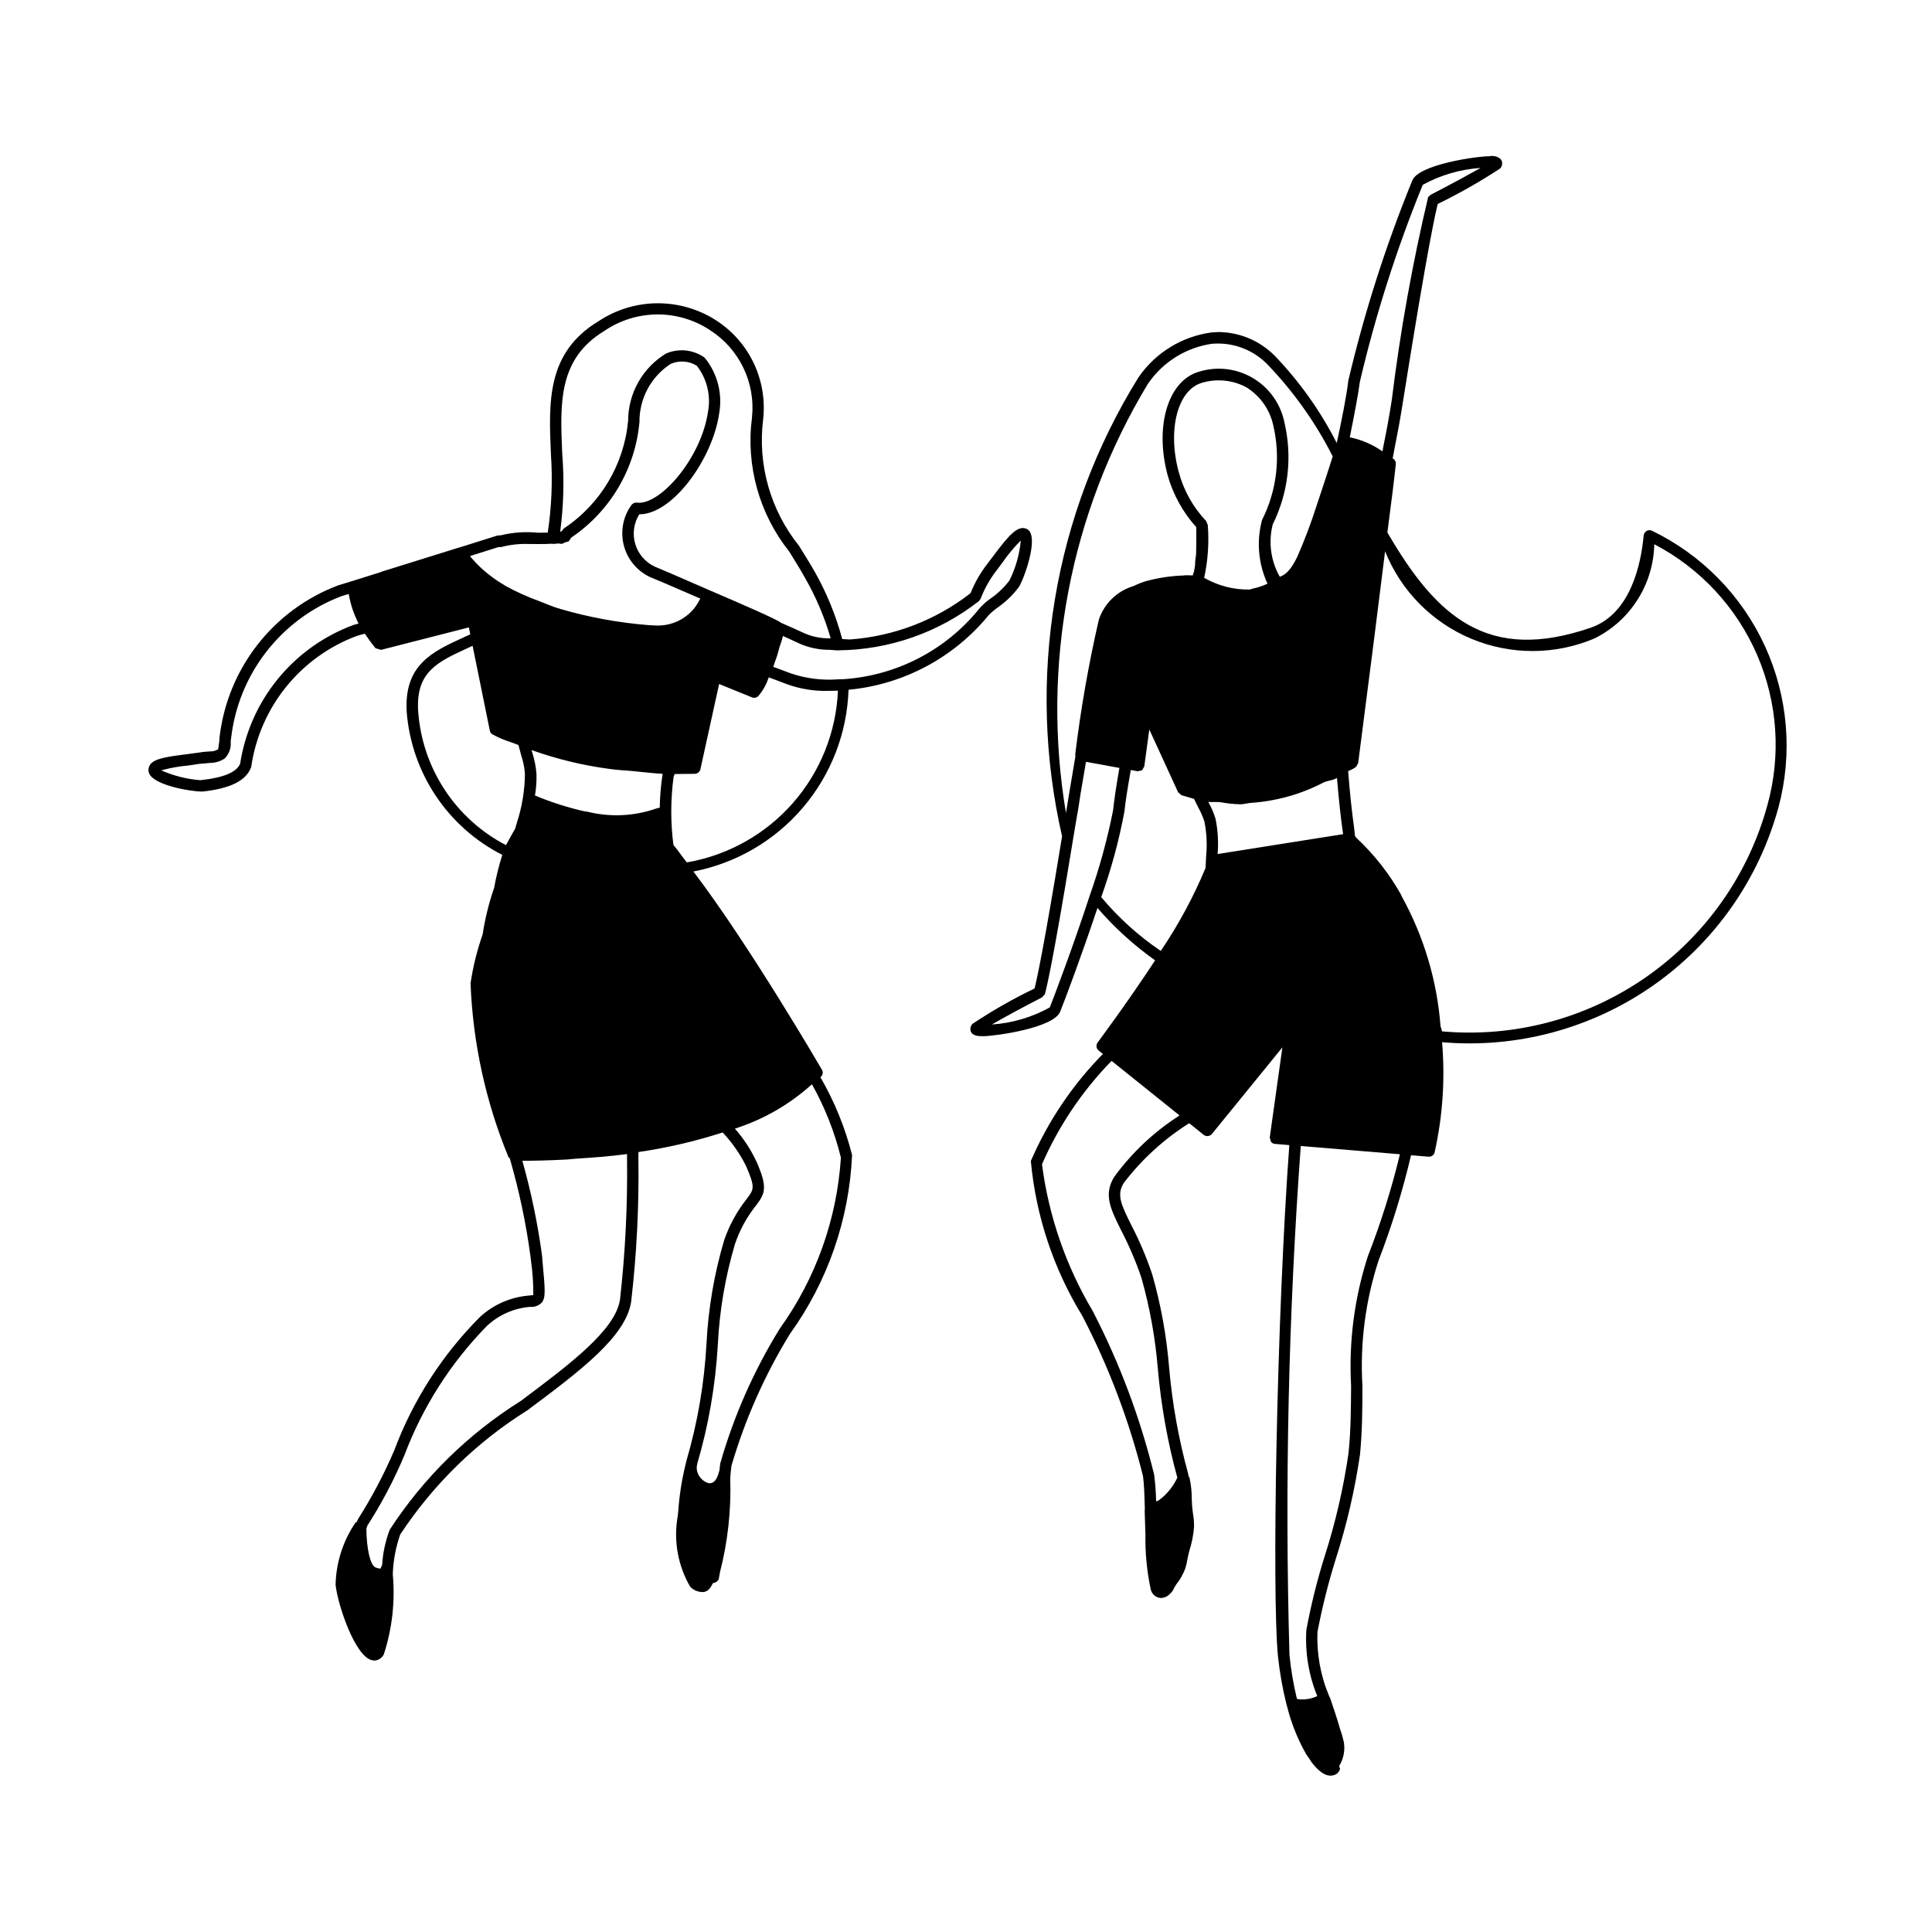
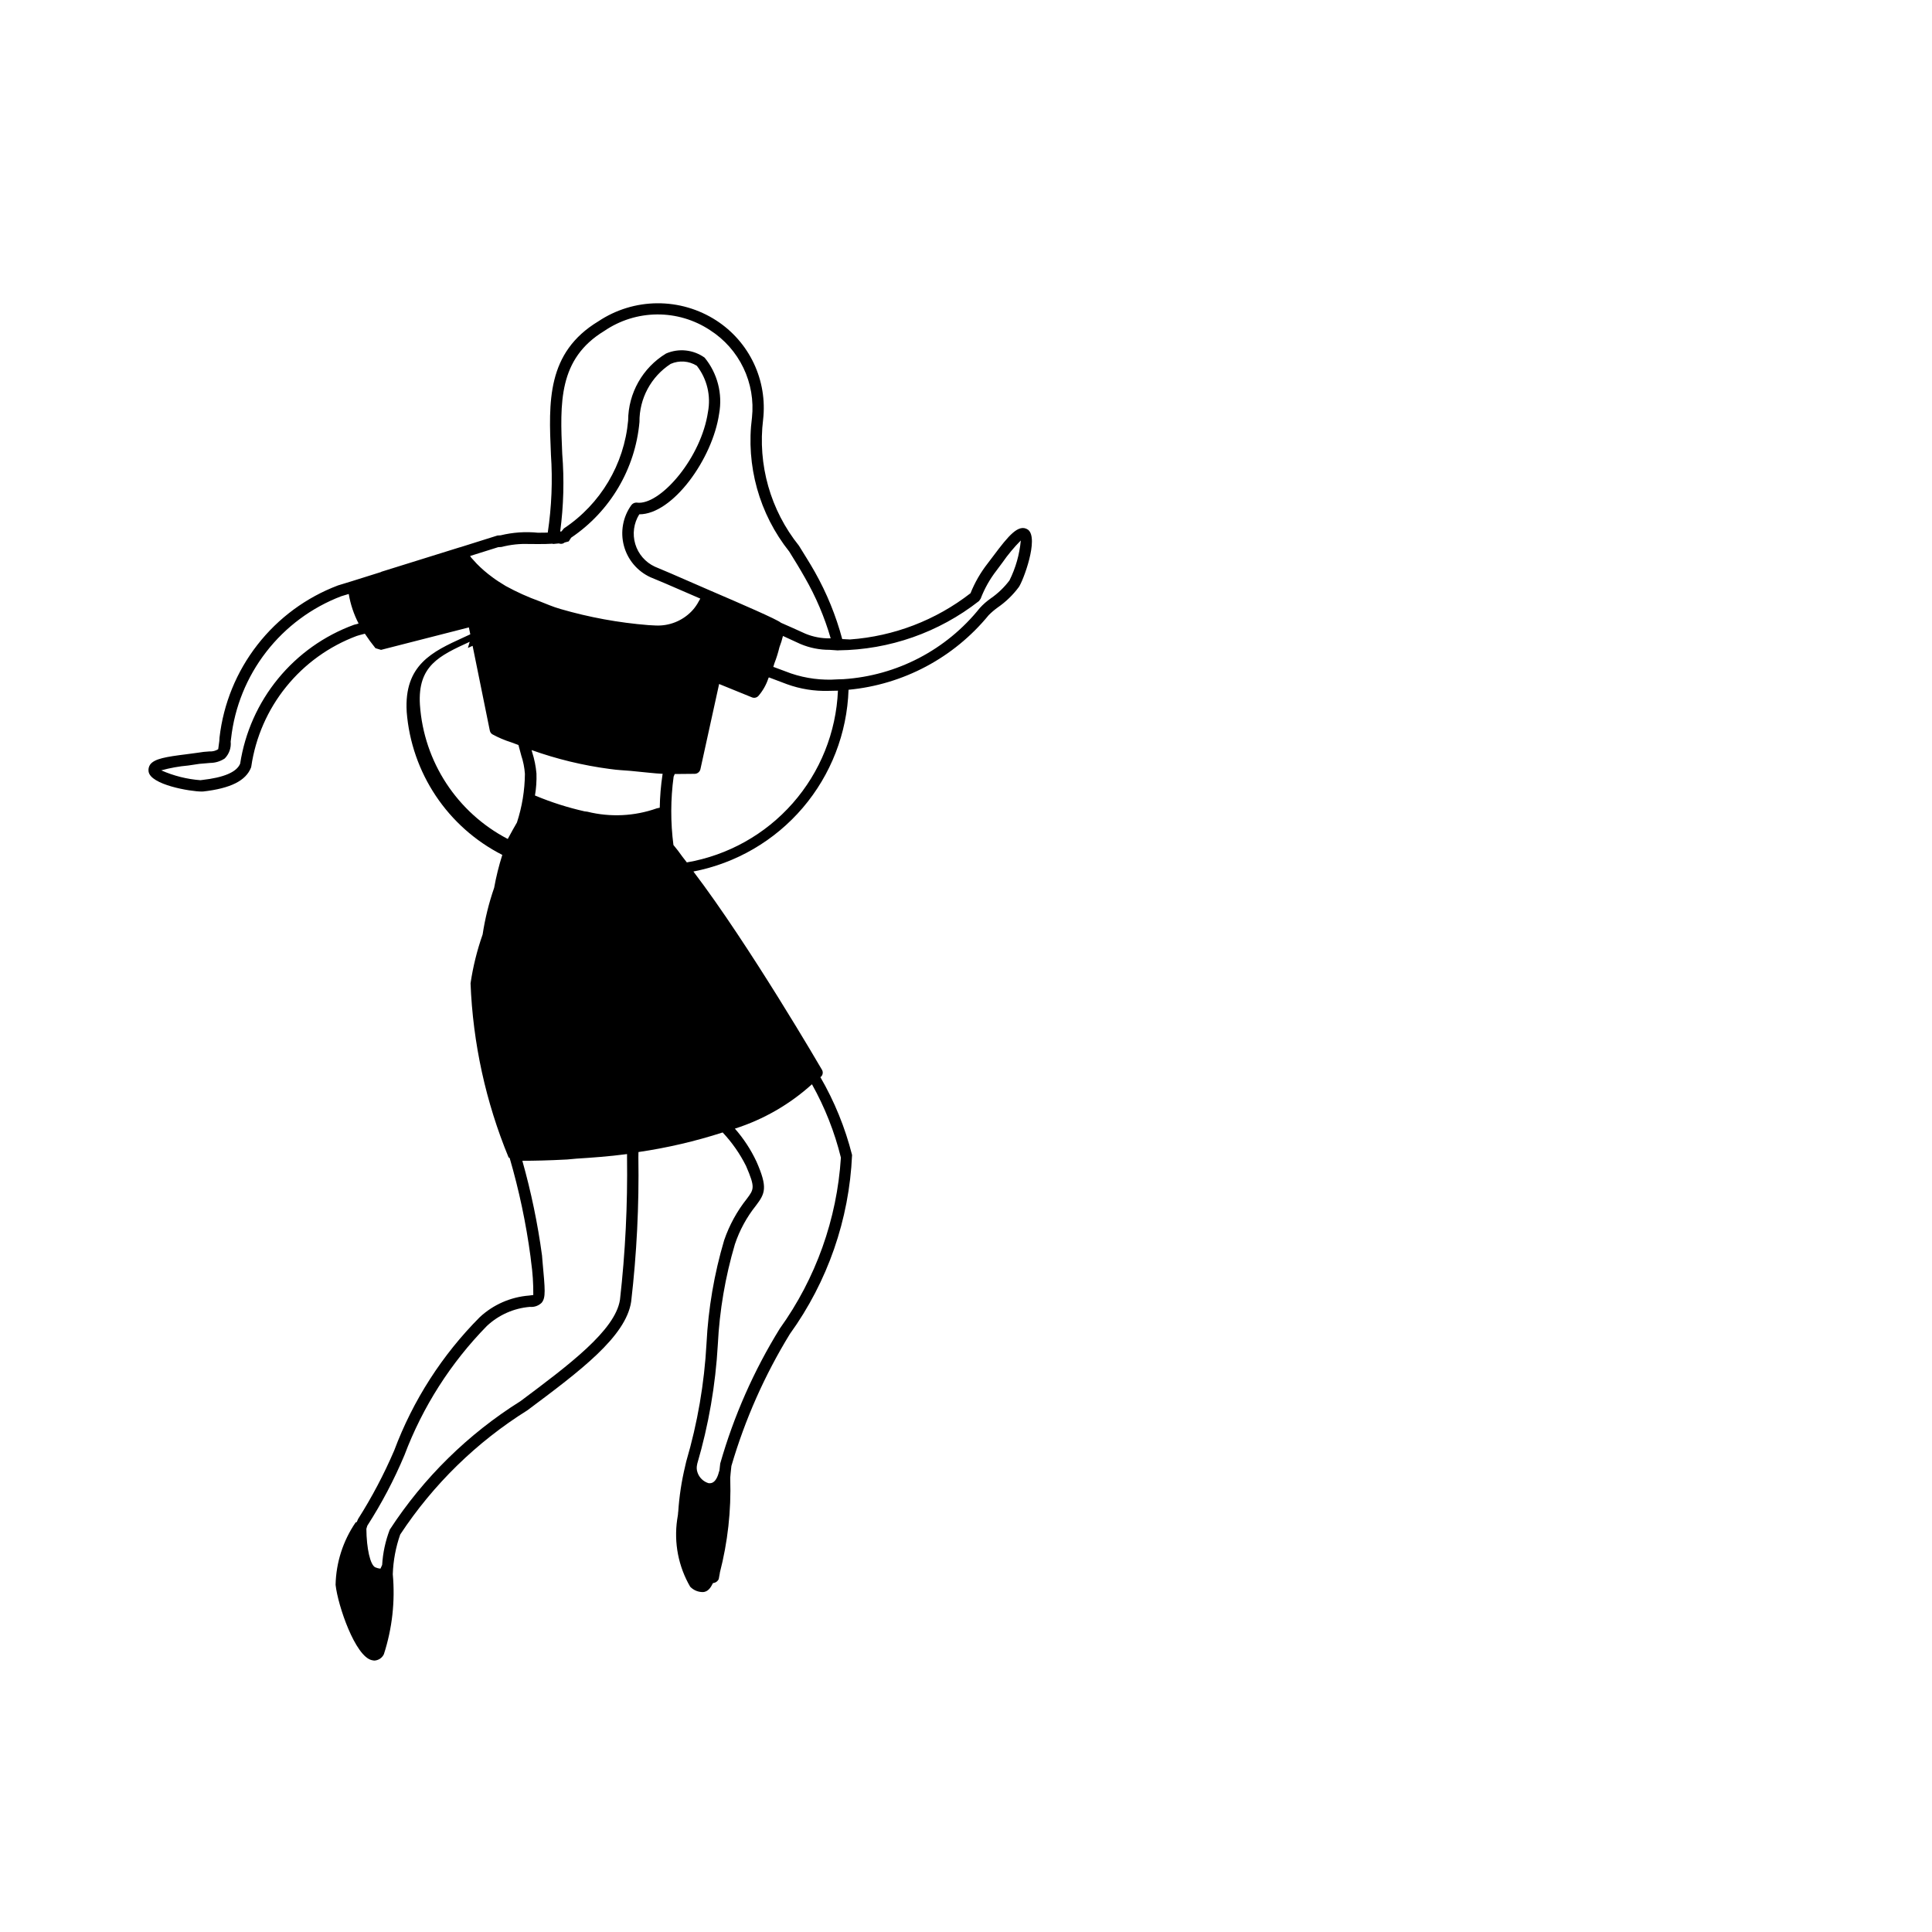
<svg xmlns="http://www.w3.org/2000/svg" fill="#000000" width="800px" height="800px" version="1.1" viewBox="144 144 512 512">
  <g>
-     <path d="m401.69 415.36c-0.477 0.535-0.645 1.277-0.445 1.965 0.492 1.133 1.82 1.277 3.098 1.277h0.246c3.492-0.051 18.648-2.215 20.367-6.492 1.34-3.289 5.902-15.559 9.883-27.484h0.004c4.516 5.223 9.645 9.883 15.277 13.875-7.57 11.52-15.18 21.684-15.27 21.824v0.004c-0.453 0.66-0.328 1.559 0.293 2.066l1.137 0.914h0.004c-8.062 8.195-14.535 17.809-19.098 28.359v0.047c1.344 14.527 6.004 28.547 13.629 40.984 7.004 13.477 12.402 27.727 16.09 42.461 0.297 2.066 0.395 5.215 0.492 8.805l-0.047 0.395 0.203 6.394-0.004 0.004c-0.078 4.875 0.398 9.742 1.426 14.508 0.25 1.012 1.016 1.816 2.016 2.117l0.641 0.102c0.891-0.023 1.738-0.395 2.359-1.035 0.496-0.426 0.883-0.965 1.129-1.574l0.344-0.59 0.297-0.441h-0.004c0.996-1.266 1.793-2.676 2.363-4.184 0.266-0.852 0.461-1.723 0.59-2.606l0.297-1.328 0.195-0.785v-0.004c0.648-2.027 1.062-4.125 1.23-6.246v-0.789c-0.023-0.973-0.121-1.945-0.297-2.902l-0.203-1.77-0.102-1.82 0.004-0.004c0.02-2-0.195-4-0.641-5.953l-0.184-0.16-0.16-0.824c-2.516-9.176-4.195-18.562-5.019-28.043-0.676-8.359-2.176-16.633-4.477-24.699-1.52-4.535-3.394-8.941-5.609-13.184-2.754-5.559-3.84-7.969-1.914-11.07 4.785-6.262 10.652-11.613 17.32-15.812l3.887 3.125c0.664 0.465 1.574 0.359 2.113-0.246l18.695-22.973-3.344 23.863 0.297 1.133v-0.004c0.258 0.344 0.652 0.559 1.082 0.59l3.801 0.32c-3.352 45.836-4.637 118.43-3.016 135.38 0.465 4.394 1.238 8.75 2.312 13.035l0.066 0.062h0.004l-0.02 0.031c0.621 2.551 1.441 5.055 2.461 7.477 0.75 1.828 1.621 3.602 2.606 5.312v0.102l0.074 0.035 1.211 1.77-0.008 0.062c1.914 2.559 3.641 3.84 5.215 3.84l0.043-0.016 0.02 0.012v0.004c0.684-0.016 1.34-0.258 1.867-0.691l0.031-0.141c0.332-0.246 0.535-0.629 0.562-1.039l-0.223-0.672c1.16-1.887 1.605-4.125 1.254-6.312-0.254-1.172-0.582-2.32-0.992-3.445l-0.488-1.676-0.836-2.656-1.328-3.938-0.246-0.492v0.004c-2.285-5.391-3.344-11.223-3.102-17.074 1.254-6.547 2.879-13.02 4.871-19.383 2.891-9.008 5.031-18.242 6.398-27.602 0.59-6.144 0.641-12.25 0.641-18.203h-0.004c-0.664-11.242 0.789-22.508 4.281-33.211 3.504-9.09 6.379-18.41 8.605-27.891l4.637 0.387h0.148-0.004c0.707-0.004 1.316-0.492 1.477-1.18 2.133-9.562 2.793-19.395 1.969-29.16 19.797 1.703 39.562-3.598 55.852-14.973 16.293-11.379 28.074-28.109 33.297-47.281 3.816-14.234 2.543-29.352-3.602-42.746-6.144-13.391-16.773-24.219-30.051-30.609-0.441-0.156-0.934-0.105-1.332 0.141-0.398 0.25-0.672 0.664-0.738 1.133-0.688 7.578-3.445 20.859-14.07 24.5-27.16 9.301-40.738-2.664-53.852-25.258 1.07-8.051 1.906-14.852 2.238-18.137 0.051-0.578-0.238-1.133-0.734-1.426l-0.102-0.066 0.496-2.641c0.738-3.691 1.426-7.281 2.215-12.301 6.691-42.066 8.809-50.922 9.25-52.496h0.004c5.699-2.781 11.219-5.918 16.523-9.391 0.477-0.539 0.645-1.281 0.441-1.969-0.59-1.379-2.707-1.477-3.246-1.281-3.394 0-18.695 2.164-20.465 6.394l-0.004 0.004c-7.031 17.227-12.707 34.973-16.973 53.086-0.395 3.738-1.82 10.773-3.051 16.48l-0.008 0.062h0.004c-4.316-8.5-9.867-16.312-16.477-23.184-3.93-3.941-9.25-6.184-14.812-6.25l-1.871 0.102c-7.856 1.047-14.898 5.375-19.383 11.906-22.523 36.289-29.801 80.004-20.254 121.63-4.945 30.258-6.801 38.418-7.293 40.332h-0.004c-5.707 2.738-11.215 5.879-16.48 9.398zm65.238-180.32c4.801 0.043 9.395 1.969 12.793 5.363 7.016 7.266 12.902 15.539 17.465 24.551-0.879 2.769-2.559 7.996-4.305 13.148-1.461 4.574-3.16 9.07-5.094 13.469-1.777 3.672-3.18 4.754-4.625 5.281-2.402-4.211-3.07-9.195-1.867-13.891 4.137-8.355 5.234-17.891 3.098-26.965-0.973-4.906-3.977-9.176-8.27-11.754-4.289-2.578-9.473-3.223-14.262-1.773-8.262 2.266-11.957 14.367-8.414 27.504v-0.004c1.438 5.098 4.031 9.797 7.578 13.727 0.023 1.875 0.035 4.644-0.043 7.152l-0.234 1.887v0.004c-0.004 1.277-0.219 2.543-0.641 3.746l-1.938-0.043-0.434 0.066c-3.426 0.105-6.824 0.621-10.129 1.531-1.086 0.332-2.148 0.754-3.164 1.262-4.367 1.281-7.824 4.629-9.246 8.949-2.707 11.77-4.793 23.676-6.246 35.668l0.051 0.492-1.527 9.055-0.984 5.984v-0.004c-6.594-39.266 1.102-79.598 21.691-113.68 3.945-5.84 10.191-9.727 17.172-10.684zm69.469-46.539c-3.246 1.82-8.414 4.625-13.285 7.133l-0.637 0.586c-4.203 17.75-7.422 35.719-9.645 53.824-0.785 5.019-1.477 8.566-2.215 12.203l-0.246 1.379c-2.598-1.832-5.547-3.106-8.66-3.738 1.477-7.332 2.312-11.906 2.656-14.66v-0.004c4.184-17.828 9.762-35.297 16.684-52.25 4.731-2.59 9.969-4.117 15.348-4.473zm-25.336 101.59c4.203 10.488 12.445 18.848 22.871 23.195 10.43 4.348 22.168 4.324 32.578-0.07 4.684-2.309 8.645-5.863 11.445-10.27 2.805-4.406 4.34-9.5 4.445-14.723 12.168 6.363 21.785 16.707 27.238 29.309 5.453 12.602 6.414 26.691 2.723 39.918-5.074 18.496-16.488 34.625-32.242 45.566-15.754 10.945-34.848 16.008-53.953 14.309l-0.414-1.383c-0.918-12.051-4.414-23.766-10.254-34.352l-0.246-0.555h0.004c-3.133-5.555-7.094-10.598-11.754-14.949l-0.41-0.523-0.234-2.144c-0.574-4.137-1.113-8.887-1.586-15.047l0.246-0.121-0.004-0.004c0.668-0.262 1.293-0.609 1.867-1.035l0.543-0.984c3.004-23.223 5.414-42.066 7.137-56.137zm-9.695 239.06c-1.332 9.176-3.422 18.227-6.246 27.059-2.039 6.473-3.684 13.062-4.918 19.73-0.371 5.988 0.617 11.98 2.883 17.535-1.586 0.758-3.356 1.039-5.098 0.816l-0.297-0.102c-0.93-3.836-1.586-7.731-1.969-11.66-1.273-44.965-0.273-89.965 2.996-134.83l26.277 2.191c-2.219 9.199-5.062 18.238-8.508 27.055-3.57 11.059-5.07 22.684-4.43 34.293-0.051 5.856-0.051 11.91-0.691 17.91zm-44.773-89.543h0.004c-6.738 4.301-12.613 9.824-17.32 16.285-2.856 4.625-1.035 8.363 1.77 14.023h0.004c2.144 4.113 3.973 8.391 5.461 12.789 2.211 7.863 3.664 15.918 4.332 24.059 0.855 9.746 2.582 19.395 5.164 28.832-1.086 2.328-2.723 4.356-4.769 5.906l-0.855 0.418c-0.039-2.394-0.219-4.785-0.527-7.16-3.703-15.039-9.168-29.59-16.285-43.344-7.082-11.906-11.652-25.133-13.434-38.867 4.434-10.176 10.684-19.461 18.441-27.402l10.512 8.434zm-14.609-80.539c0.258-2.633 0.898-6.531 1.688-11.008l1.809 0.332 1.176-0.25 0.59-1.031 1.332-9.793 7.625 16.625 0.887 0.785 3.344 0.984 1.082 2.215v0.004c0.695 1.219 1.254 2.504 1.676 3.84 0.594 3.012 0.742 6.094 0.441 9.148l-0.141 3.082c-3.215 7.715-7.195 15.086-11.875 22.004-5.902-3.992-11.215-8.793-15.781-14.262 2.648-7.383 4.703-14.969 6.148-22.68zm21.648-77c-3.441-3.629-5.926-8.062-7.231-12.891-3.098-11.316-0.297-21.992 6.246-23.766 3.898-1.133 8.086-0.691 11.66 1.23 3.656 2.269 6.234 5.93 7.133 10.137 1.965 8.402 0.922 17.23-2.949 24.945l-0.148 0.492c-1.375 5.508-0.824 11.32 1.562 16.469-1.215 0.57-2.492 1-3.809 1.277l-0.922 0.277c-4.227 0.07-8.395-1.004-12.059-3.113 1.008-4.606 1.328-9.332 0.957-14.027zm3.703 74.508c1.766 0.332 3.555 0.523 5.352 0.57 0.906 0 2.098-0.344 3.07-0.395 1.73-0.117 3.449-0.34 5.156-0.656 4.809-0.852 9.457-2.438 13.781-4.699 1.242-0.613 2.379-0.473 3.621-1.238 0.492 6.004 1.035 10.875 1.625 14.906l-33.258 5.266v0.004c0.258-3.109 0.074-6.242-0.543-9.301-0.465-1.559-1.109-3.062-1.914-4.477l-0.051-0.051c0.738 0.117 2.262-0.027 3.16 0.07zm-46.457 50.953c0.051-0.203 1.527-4.477 7.578-41.625l0.641-3.836c0.441-2.41 0.836-4.723 1.328-8.117l1.375-8.066 8.855 1.625c-0.836 4.773-1.379 8.363-1.672 11.219v-0.004c-1.531 7.734-3.621 15.348-6.246 22.781-4.379 13.43-9.496 26.863-10.531 29.473v-0.004c-4.723 2.621-9.961 4.168-15.352 4.527 3.199-1.867 8.414-4.676 13.285-7.184z" />
-     <path d="m197.8 353.76c7.332-0.836 11.367-2.856 12.742-6.394l0.051-0.246c1.137-7.738 4.328-15.031 9.246-21.113 4.914-6.086 11.371-10.738 18.699-13.477l0.836-0.246 1.32-0.344c0.871 1.328 1.809 2.609 2.809 3.84l1.477 0.441 23.277-5.953 0.375 1.832-1.898 0.875c-8.066 3.691-15.695 7.184-14.957 19.633l-0.004-0.004c1.254 16.203 10.852 30.586 25.34 37.953-0.906 2.856-1.629 5.769-2.16 8.719-1.395 4.023-2.414 8.164-3.055 12.375-1.477 4.199-2.547 8.531-3.199 12.934 0.617 15.855 4.031 31.48 10.086 46.148l0.277 0.137c2.496 8.559 4.344 17.297 5.527 26.137l0.148 1.281c0.422 2.949 0.621 5.926 0.59 8.902l-1.133 0.148c-4.863 0.383-9.457 2.391-13.035 5.707-9.988 10.027-17.723 22.07-22.684 35.328-2.707 6.312-5.914 12.402-9.598 18.203l-0.328 0.781-0.312 0.102h0.004c-3.336 4.879-5.18 10.625-5.309 16.535 0.59 5.461 5.215 19.043 9.645 19.977l0.59 0.102v-0.004c1.098-0.035 2.086-0.68 2.559-1.672 2.215-6.836 3.019-14.051 2.363-21.207 0.117-3.59 0.781-7.137 1.969-10.527 8.738-13.266 20.234-24.492 33.699-32.914 13.973-10.43 26.078-19.484 27.504-28.781v-0.004c1.477-12.703 2.117-25.488 1.914-38.277l0.023-1.383h0.004c7.566-1.105 15.027-2.844 22.309-5.191 2.484 2.644 4.574 5.637 6.199 8.887 2.461 5.707 2.117 6.144 0.195 8.707-2.609 3.289-4.641 7-6 10.973-2.637 8.902-4.207 18.082-4.676 27.355-0.574 10.586-2.375 21.07-5.363 31.242l-0.297 1.277h0.004c-0.965 3.992-1.578 8.059-1.84 12.152h-0.031v0.203l-0.047 0.543-0.203 1.281v-0.004c-0.883 6.141 0.332 12.398 3.445 17.762 0.859 0.902 2.051 1.418 3.297 1.426 1.477 0 2.215-1.328 2.656-2.215l0.102-0.172c0.66-0.051 1.238-0.457 1.52-1.059l0.297-1.625-0.012-0.02-0.004 0.004c2.102-8.121 3.035-16.5 2.773-24.883v-0.391l0.102-1.18 0.199-1.875c3.594-12.293 8.805-24.059 15.5-34.98 10-13.863 15.73-30.352 16.48-47.43-1.832-7.238-4.66-14.188-8.406-20.645l0.188-0.113c0.488-0.48 0.59-1.234 0.242-1.824-0.191-0.34-19.254-33.074-34.07-52.547 11.297-2.184 21.516-8.137 28.984-16.887s11.746-19.777 12.129-31.277c14.527-1.367 27.902-8.488 37.145-19.777 0.73-0.738 1.52-1.41 2.363-2.016 2.152-1.484 4.047-3.312 5.609-5.414 1.133-1.574 5.41-12.891 2.461-15.203-2.508-1.723-5.215 1.625-9.199 6.938l-1.527 2.016c-1.875 2.398-3.398 5.047-4.527 7.871-9.199 7.152-20.312 11.418-31.934 12.254l-2.066-0.102h0.004c-1.66-6.199-4.09-12.164-7.238-17.754-1.379-2.461-2.856-4.723-4.231-6.988-7.555-9.41-10.98-21.477-9.496-33.453 0.578-5.09-0.277-10.246-2.465-14.879-2.191-4.633-5.633-8.566-9.934-11.352-4.66-3.016-10.102-4.602-15.652-4.566s-10.969 1.691-15.59 4.769c-13.777 8.316-13.188 21.402-12.594 35.227h-0.004c0.48 6.938 0.199 13.906-0.836 20.781l-2.609 0.031h0.004c-3.312-0.336-6.656-0.102-9.891 0.688l-0.836 0.051-9.84 3.098-0.195 0.043-20.367 6.348-0.441 0.148-0.023 0.043-7.699 2.418-3.695 1.129c-8.43 3.188-15.816 8.633-21.352 15.742-5.539 7.106-9.012 15.602-10.039 24.555l-0.051 0.887-0.297 2.215h0.004c-0.691 0.438-1.504 0.645-2.316 0.59-1.043 0.051-2.078 0.168-3.102 0.348l-2.953 0.395c-5.508 0.688-8.465 1.18-9.645 2.707l0.004-0.004c-0.387 0.543-0.547 1.211-0.445 1.871 0.492 3.543 11.117 5.312 14.023 5.312zm-3.938-6.887 2.953-0.441 2.902-0.25c1.367-0.012 2.699-0.422 3.84-1.18 1.168-1.18 1.746-2.824 1.574-4.477l0.102-0.785c0.934-8.367 4.156-16.316 9.312-22.973 5.152-6.656 12.039-11.766 19.906-14.766l1.969-0.59c0.457 2.727 1.34 5.367 2.609 7.82l-0.441 0.148-0.785 0.195-0.004 0.004c-7.859 2.871-14.805 7.805-20.109 14.277-5.305 6.473-8.773 14.25-10.047 22.523-0.934 2.266-4.379 3.691-10.137 4.332l-0.395 0.051h0.004c-3.586-0.273-7.094-1.156-10.379-2.609 2.332-0.641 4.719-1.07 7.125-1.281zm138.3-115.38c3.824 2.445 6.891 5.914 8.855 10.008 1.965 4.094 2.746 8.652 2.262 13.168-1.652 12.691 1.918 25.512 9.891 35.523 1.379 2.215 2.805 4.527 4.133 6.887 2.914 5.07 5.211 10.469 6.836 16.09h-0.145c-2.242 0.043-4.473-0.375-6.543-1.23-2.41-1.082-4.527-2.066-6.496-2.902-0.887-0.836-10.676-5.066-18.695-8.512-8.609-3.789-14.414-6.246-14.711-6.348-2.516-1.164-4.41-3.352-5.199-6.004-0.793-2.656-0.402-5.523 1.066-7.871 8.906 0 19.434-14.758 21.16-26.668 0.961-5.277-0.445-10.707-3.844-14.855-2.984-2.133-6.867-2.547-10.23-1.086-6.207 3.773-10.008 10.5-10.039 17.762-1.051 11.613-7.312 22.129-17.023 28.586l-0.641 0.785-0.344 0.051c0.914-6.836 1.094-13.746 0.543-20.617-0.59-13.48-1.082-25.141 11.172-32.57 4.117-2.805 8.98-4.324 13.965-4.359 4.984-0.035 9.867 1.414 14.027 4.164zm71.734 71.145h-0.004c1.02-2.672 2.43-5.176 4.184-7.434l1.574-2.117c1.449-2.09 3.082-4.047 4.871-5.856-0.336 3.684-1.352 7.269-3 10.582-1.391 1.848-3.066 3.457-4.969 4.769-1.062 0.742-2.035 1.602-2.906 2.559-8.855 11.074-21.961 17.914-36.109 18.844l-1.574 0.051c-4.184 0.305-8.383-0.23-12.352-1.574l-4.477-1.664-0.203-0.051 0.301-0.996h0.004c0.539-1.383 0.98-2.801 1.324-4.242 0.379-0.969 0.688-1.961 0.93-2.973l4.68 2.152v-0.004c2.43 1.02 5.039 1.539 7.676 1.527l2.164 0.152h0.148l0.039-0.02h-0.004c13.52-0.141 26.613-4.734 37.258-13.07zm-53.238 193.45c-6.887 11.141-12.199 23.176-15.793 35.77l-0.203 1.82-0.148 0.441c-0.051 0.102-0.59 2.953-2.41 2.953h-0.289c-1.402-0.406-2.516-1.48-2.977-2.871-0.219-0.633-0.258-1.312-0.121-1.969l0.051-0.227-0.012-0.023c3.031-10.312 4.867-20.934 5.473-31.664 0.449-9.004 1.969-17.922 4.523-26.566 1.238-3.715 3.121-7.176 5.562-10.234 2.461-3.246 3.199-4.773 0.148-11.711h-0.004c-1.48-3.156-3.402-6.086-5.707-8.707 7.57-2.414 14.531-6.426 20.422-11.758 3.418 6.102 6 12.641 7.672 19.434-1.039 16.324-6.648 32.023-16.188 45.312zm-68.734 19.238h0.004c-13.883 8.699-25.699 20.316-34.637 34.047-1.148 2.992-1.828 6.148-2.016 9.348l-0.445 0.98c-0.477-0.035-0.941-0.152-1.379-0.344-1.344-0.625-2.312-5.004-2.359-10.207l0.246-0.812c3.816-5.934 7.109-12.188 9.84-18.695 4.828-12.805 12.266-24.469 21.844-34.242 3.125-2.93 7.148-4.715 11.414-5.066 1.145 0.109 2.277-0.285 3.102-1.086 1.133-1.379 0.934-3.297 0.203-11.266l-0.102-1.281v0.004c-1.148-8.477-2.891-16.859-5.215-25.09h0.297c2.559 0 6.629-0.074 11.562-0.34l2.473-0.223c4.133-0.266 8.5-0.566 13.418-1.211l-0.004 0.836c0.172 12.621-0.453 25.242-1.871 37.785-1.277 8.117-13.48 17.219-26.371 26.863zm-13.922-199.61 1.242-0.566 4.562 22.469h0.004c0.078 0.414 0.328 0.77 0.688 0.988 1.582 0.863 3.246 1.574 4.969 2.113l1.926 0.715 0.734 2.731h-0.004c0.535 1.59 0.867 3.238 0.984 4.914-0.039 4.379-0.754 8.727-2.113 12.891l-0.469 1.637c-0.656 1.082-1.426 2.527-2.434 4.367v-0.004c-13.43-6.988-22.25-20.465-23.277-35.566-0.637-10.387 5.168-12.992 13.188-16.684zm37.535 32.059c2.492 0.355 3.426 0.32 5.535 0.512 3.031 0.281 6.648 0.715 8.543 0.785l-0.051 0.246c-0.434 2.894-0.676 5.809-0.723 8.734l-0.77 0.164c-5.914 2.094-12.316 2.406-18.406 0.895l-0.773-0.102c-4.41-0.996-8.727-2.367-12.898-4.102l-0.223-0.094c0.328-1.926 0.461-3.879 0.395-5.832-0.168-1.922-0.551-3.82-1.145-5.66l-0.148-0.543h0.004c6.691 2.391 13.617 4.066 20.66 5zm20.473 24.766-1.18-1.527c-0.77-1.109-1.594-2.152-2.363-3.082v0.004c-0.781-6.016-0.766-12.109 0.051-18.121l0.246-0.59 0.023-0.102 5.387-0.051c0.68-0.043 1.254-0.516 1.43-1.172l4.969-22.633 8.707 3.543c0.578 0.234 1.238 0.098 1.672-0.348 1.188-1.363 2.094-2.953 2.66-4.672l0.141-0.277 0.352 0.129 4.434 1.672h-0.004c3.531 1.281 7.269 1.883 11.023 1.773l2.453-0.047h0.051c-0.469 11.02-4.699 21.547-11.988 29.828-7.285 8.277-17.191 13.812-28.062 15.68zm-41.723-84.379c1.477 0.051 3.051 0 4.332 0l1.809-0.074 0.16 0.074 1.527-0.148v0.004c0.512 0.211 1.102 0.117 1.523-0.246l1.082-0.297 0.641-0.984c10.34-6.973 16.988-18.23 18.105-30.652-0.062-6.207 3.055-12.016 8.262-15.398 2.254-0.996 4.852-0.812 6.938 0.492 2.703 3.469 3.777 7.934 2.953 12.25-1.77 11.957-12.105 24.059-18.254 24.059l-0.789-0.051 0.004 0.004c-0.512 0.023-0.98 0.277-1.281 0.688-2.223 3.109-2.941 7.047-1.961 10.738 0.98 3.695 3.559 6.758 7.031 8.352 0.34 0.102 5.363 2.234 13.219 5.664l-0.789 1.391h-0.004c-0.43 0.711-0.938 1.371-1.516 1.969-2.488 2.57-5.961 3.941-9.535 3.769l-1.914-0.102c-7.894-0.629-15.703-2.062-23.309-4.273-2.144-0.617-3.695-1.34-5.484-2.027-3.109-1.117-6.129-2.481-9.027-4.07-1.309-0.793-2.519-1.562-3.519-2.316h0.004c-1.473-1.07-2.856-2.262-4.133-3.562l-1.488-1.633-0.289-0.438 7.441-2.336 0.883-0.055c2.406-0.625 4.894-0.891 7.379-0.781z" />
+     <path d="m197.8 353.76c7.332-0.836 11.367-2.856 12.742-6.394l0.051-0.246c1.137-7.738 4.328-15.031 9.246-21.113 4.914-6.086 11.371-10.738 18.699-13.477l0.836-0.246 1.32-0.344c0.871 1.328 1.809 2.609 2.809 3.84l1.477 0.441 23.277-5.953 0.375 1.832-1.898 0.875c-8.066 3.691-15.695 7.184-14.957 19.633l-0.004-0.004c1.254 16.203 10.852 30.586 25.34 37.953-0.906 2.856-1.629 5.769-2.16 8.719-1.395 4.023-2.414 8.164-3.055 12.375-1.477 4.199-2.547 8.531-3.199 12.934 0.617 15.855 4.031 31.48 10.086 46.148l0.277 0.137c2.496 8.559 4.344 17.297 5.527 26.137l0.148 1.281c0.422 2.949 0.621 5.926 0.59 8.902l-1.133 0.148c-4.863 0.383-9.457 2.391-13.035 5.707-9.988 10.027-17.723 22.07-22.684 35.328-2.707 6.312-5.914 12.402-9.598 18.203l-0.328 0.781-0.312 0.102h0.004c-3.336 4.879-5.18 10.625-5.309 16.535 0.59 5.461 5.215 19.043 9.645 19.977l0.59 0.102v-0.004c1.098-0.035 2.086-0.68 2.559-1.672 2.215-6.836 3.019-14.051 2.363-21.207 0.117-3.59 0.781-7.137 1.969-10.527 8.738-13.266 20.234-24.492 33.699-32.914 13.973-10.43 26.078-19.484 27.504-28.781v-0.004c1.477-12.703 2.117-25.488 1.914-38.277l0.023-1.383h0.004c7.566-1.105 15.027-2.844 22.309-5.191 2.484 2.644 4.574 5.637 6.199 8.887 2.461 5.707 2.117 6.144 0.195 8.707-2.609 3.289-4.641 7-6 10.973-2.637 8.902-4.207 18.082-4.676 27.355-0.574 10.586-2.375 21.07-5.363 31.242l-0.297 1.277h0.004c-0.965 3.992-1.578 8.059-1.84 12.152h-0.031v0.203l-0.047 0.543-0.203 1.281v-0.004c-0.883 6.141 0.332 12.398 3.445 17.762 0.859 0.902 2.051 1.418 3.297 1.426 1.477 0 2.215-1.328 2.656-2.215l0.102-0.172c0.66-0.051 1.238-0.457 1.52-1.059l0.297-1.625-0.012-0.02-0.004 0.004c2.102-8.121 3.035-16.5 2.773-24.883v-0.391l0.102-1.18 0.199-1.875c3.594-12.293 8.805-24.059 15.5-34.98 10-13.863 15.73-30.352 16.48-47.43-1.832-7.238-4.66-14.188-8.406-20.645l0.188-0.113c0.488-0.48 0.59-1.234 0.242-1.824-0.191-0.34-19.254-33.074-34.07-52.547 11.297-2.184 21.516-8.137 28.984-16.887s11.746-19.777 12.129-31.277c14.527-1.367 27.902-8.488 37.145-19.777 0.73-0.738 1.52-1.41 2.363-2.016 2.152-1.484 4.047-3.312 5.609-5.414 1.133-1.574 5.41-12.891 2.461-15.203-2.508-1.723-5.215 1.625-9.199 6.938l-1.527 2.016c-1.875 2.398-3.398 5.047-4.527 7.871-9.199 7.152-20.312 11.418-31.934 12.254l-2.066-0.102h0.004c-1.66-6.199-4.09-12.164-7.238-17.754-1.379-2.461-2.856-4.723-4.231-6.988-7.555-9.41-10.98-21.477-9.496-33.453 0.578-5.09-0.277-10.246-2.465-14.879-2.191-4.633-5.633-8.566-9.934-11.352-4.66-3.016-10.102-4.602-15.652-4.566s-10.969 1.691-15.59 4.769c-13.777 8.316-13.188 21.402-12.594 35.227h-0.004c0.48 6.938 0.199 13.906-0.836 20.781l-2.609 0.031h0.004c-3.312-0.336-6.656-0.102-9.891 0.688l-0.836 0.051-9.84 3.098-0.195 0.043-20.367 6.348-0.441 0.148-0.023 0.043-7.699 2.418-3.695 1.129c-8.43 3.188-15.816 8.633-21.352 15.742-5.539 7.106-9.012 15.602-10.039 24.555l-0.051 0.887-0.297 2.215h0.004c-0.691 0.438-1.504 0.645-2.316 0.59-1.043 0.051-2.078 0.168-3.102 0.348l-2.953 0.395c-5.508 0.688-8.465 1.18-9.645 2.707l0.004-0.004c-0.387 0.543-0.547 1.211-0.445 1.871 0.492 3.543 11.117 5.312 14.023 5.312zm-3.938-6.887 2.953-0.441 2.902-0.25c1.367-0.012 2.699-0.422 3.84-1.18 1.168-1.18 1.746-2.824 1.574-4.477l0.102-0.785c0.934-8.367 4.156-16.316 9.312-22.973 5.152-6.656 12.039-11.766 19.906-14.766l1.969-0.59c0.457 2.727 1.34 5.367 2.609 7.82l-0.441 0.148-0.785 0.195-0.004 0.004c-7.859 2.871-14.805 7.805-20.109 14.277-5.305 6.473-8.773 14.25-10.047 22.523-0.934 2.266-4.379 3.691-10.137 4.332l-0.395 0.051h0.004c-3.586-0.273-7.094-1.156-10.379-2.609 2.332-0.641 4.719-1.07 7.125-1.281zm138.3-115.38c3.824 2.445 6.891 5.914 8.855 10.008 1.965 4.094 2.746 8.652 2.262 13.168-1.652 12.691 1.918 25.512 9.891 35.523 1.379 2.215 2.805 4.527 4.133 6.887 2.914 5.07 5.211 10.469 6.836 16.09h-0.145c-2.242 0.043-4.473-0.375-6.543-1.23-2.41-1.082-4.527-2.066-6.496-2.902-0.887-0.836-10.676-5.066-18.695-8.512-8.609-3.789-14.414-6.246-14.711-6.348-2.516-1.164-4.41-3.352-5.199-6.004-0.793-2.656-0.402-5.523 1.066-7.871 8.906 0 19.434-14.758 21.16-26.668 0.961-5.277-0.445-10.707-3.844-14.855-2.984-2.133-6.867-2.547-10.23-1.086-6.207 3.773-10.008 10.5-10.039 17.762-1.051 11.613-7.312 22.129-17.023 28.586l-0.641 0.785-0.344 0.051c0.914-6.836 1.094-13.746 0.543-20.617-0.59-13.48-1.082-25.141 11.172-32.57 4.117-2.805 8.98-4.324 13.965-4.359 4.984-0.035 9.867 1.414 14.027 4.164zm71.734 71.145h-0.004c1.02-2.672 2.43-5.176 4.184-7.434l1.574-2.117c1.449-2.09 3.082-4.047 4.871-5.856-0.336 3.684-1.352 7.269-3 10.582-1.391 1.848-3.066 3.457-4.969 4.769-1.062 0.742-2.035 1.602-2.906 2.559-8.855 11.074-21.961 17.914-36.109 18.844l-1.574 0.051c-4.184 0.305-8.383-0.23-12.352-1.574l-4.477-1.664-0.203-0.051 0.301-0.996h0.004c0.539-1.383 0.98-2.801 1.324-4.242 0.379-0.969 0.688-1.961 0.93-2.973l4.68 2.152v-0.004c2.43 1.02 5.039 1.539 7.676 1.527l2.164 0.152h0.148l0.039-0.02h-0.004c13.52-0.141 26.613-4.734 37.258-13.07zm-53.238 193.45c-6.887 11.141-12.199 23.176-15.793 35.77l-0.203 1.82-0.148 0.441c-0.051 0.102-0.59 2.953-2.41 2.953h-0.289c-1.402-0.406-2.516-1.48-2.977-2.871-0.219-0.633-0.258-1.312-0.121-1.969l0.051-0.227-0.012-0.023c3.031-10.312 4.867-20.934 5.473-31.664 0.449-9.004 1.969-17.922 4.523-26.566 1.238-3.715 3.121-7.176 5.562-10.234 2.461-3.246 3.199-4.773 0.148-11.711h-0.004c-1.48-3.156-3.402-6.086-5.707-8.707 7.57-2.414 14.531-6.426 20.422-11.758 3.418 6.102 6 12.641 7.672 19.434-1.039 16.324-6.648 32.023-16.188 45.312zm-68.734 19.238h0.004c-13.883 8.699-25.699 20.316-34.637 34.047-1.148 2.992-1.828 6.148-2.016 9.348l-0.445 0.98c-0.477-0.035-0.941-0.152-1.379-0.344-1.344-0.625-2.312-5.004-2.359-10.207l0.246-0.812c3.816-5.934 7.109-12.188 9.84-18.695 4.828-12.805 12.266-24.469 21.844-34.242 3.125-2.93 7.148-4.715 11.414-5.066 1.145 0.109 2.277-0.285 3.102-1.086 1.133-1.379 0.934-3.297 0.203-11.266l-0.102-1.281v0.004c-1.148-8.477-2.891-16.859-5.215-25.09h0.297c2.559 0 6.629-0.074 11.562-0.34l2.473-0.223c4.133-0.266 8.5-0.566 13.418-1.211l-0.004 0.836c0.172 12.621-0.453 25.242-1.871 37.785-1.277 8.117-13.48 17.219-26.371 26.863zm-13.922-199.61 1.242-0.566 4.562 22.469h0.004c0.078 0.414 0.328 0.77 0.688 0.988 1.582 0.863 3.246 1.574 4.969 2.113l1.926 0.715 0.734 2.731h-0.004c0.535 1.59 0.867 3.238 0.984 4.914-0.039 4.379-0.754 8.727-2.113 12.891c-0.656 1.082-1.426 2.527-2.434 4.367v-0.004c-13.43-6.988-22.25-20.465-23.277-35.566-0.637-10.387 5.168-12.992 13.188-16.684zm37.535 32.059c2.492 0.355 3.426 0.32 5.535 0.512 3.031 0.281 6.648 0.715 8.543 0.785l-0.051 0.246c-0.434 2.894-0.676 5.809-0.723 8.734l-0.77 0.164c-5.914 2.094-12.316 2.406-18.406 0.895l-0.773-0.102c-4.41-0.996-8.727-2.367-12.898-4.102l-0.223-0.094c0.328-1.926 0.461-3.879 0.395-5.832-0.168-1.922-0.551-3.82-1.145-5.66l-0.148-0.543h0.004c6.691 2.391 13.617 4.066 20.66 5zm20.473 24.766-1.18-1.527c-0.77-1.109-1.594-2.152-2.363-3.082v0.004c-0.781-6.016-0.766-12.109 0.051-18.121l0.246-0.59 0.023-0.102 5.387-0.051c0.68-0.043 1.254-0.516 1.43-1.172l4.969-22.633 8.707 3.543c0.578 0.234 1.238 0.098 1.672-0.348 1.188-1.363 2.094-2.953 2.66-4.672l0.141-0.277 0.352 0.129 4.434 1.672h-0.004c3.531 1.281 7.269 1.883 11.023 1.773l2.453-0.047h0.051c-0.469 11.02-4.699 21.547-11.988 29.828-7.285 8.277-17.191 13.812-28.062 15.68zm-41.723-84.379c1.477 0.051 3.051 0 4.332 0l1.809-0.074 0.16 0.074 1.527-0.148v0.004c0.512 0.211 1.102 0.117 1.523-0.246l1.082-0.297 0.641-0.984c10.34-6.973 16.988-18.23 18.105-30.652-0.062-6.207 3.055-12.016 8.262-15.398 2.254-0.996 4.852-0.812 6.938 0.492 2.703 3.469 3.777 7.934 2.953 12.25-1.77 11.957-12.105 24.059-18.254 24.059l-0.789-0.051 0.004 0.004c-0.512 0.023-0.98 0.277-1.281 0.688-2.223 3.109-2.941 7.047-1.961 10.738 0.98 3.695 3.559 6.758 7.031 8.352 0.34 0.102 5.363 2.234 13.219 5.664l-0.789 1.391h-0.004c-0.43 0.711-0.938 1.371-1.516 1.969-2.488 2.57-5.961 3.941-9.535 3.769l-1.914-0.102c-7.894-0.629-15.703-2.062-23.309-4.273-2.144-0.617-3.695-1.34-5.484-2.027-3.109-1.117-6.129-2.481-9.027-4.07-1.309-0.793-2.519-1.562-3.519-2.316h0.004c-1.473-1.07-2.856-2.262-4.133-3.562l-1.488-1.633-0.289-0.438 7.441-2.336 0.883-0.055c2.406-0.625 4.894-0.891 7.379-0.781z" />
  </g>
</svg>